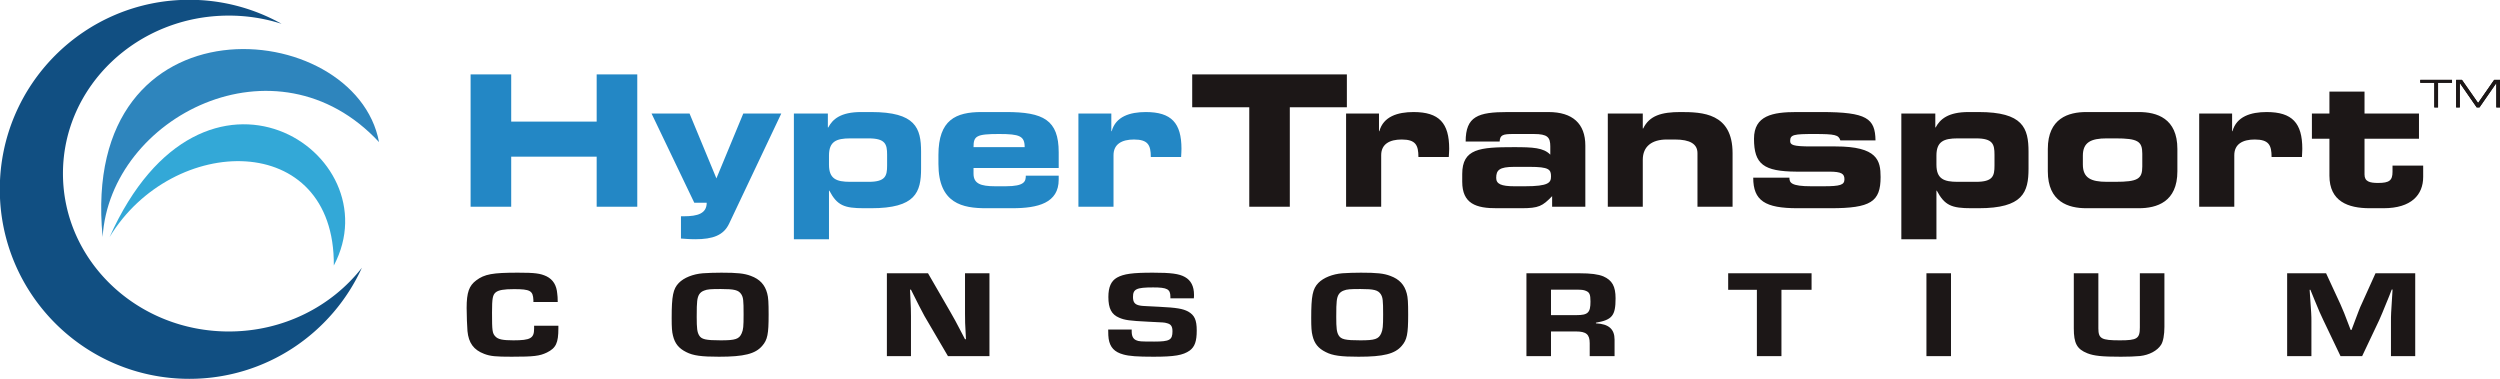
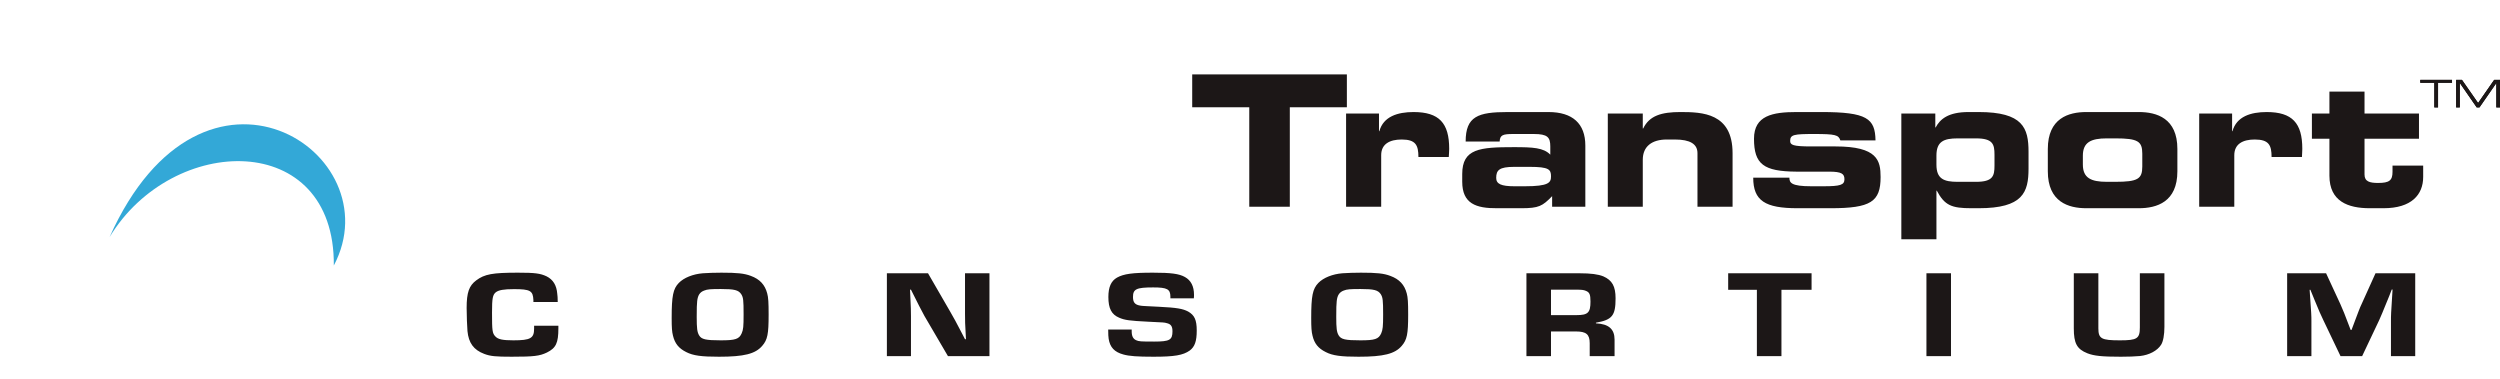
<svg xmlns="http://www.w3.org/2000/svg" width="2199.9" height="333.54">
  <defs>
    <clipPath id="a">
-       <path d="M402 395.33h24v25.016h-24z" />
-     </clipPath>
+       </clipPath>
  </defs>
  <path fill="#1c1717" d="M2142.1 72.864h-12.344V70.26h27.917v2.604h-12.292v21.667h-3.281V72.864M2161.3 70.26h5.104l14.22 20.365 14.166-20.365h5.156v24.271h-3.28V73.177h-.05l-14.793 21.354h-2.396l-14.792-21.354h-.107v21.354h-3.229V70.26" />
  <path fill="#1c1717" d="M2142.1 72.864h-12.344V70.26h27.917v2.604h-12.292v21.667h-3.281V72.864M2161.3 70.26h5.104l14.22 20.365 14.166-20.365h5.156v24.271h-3.28V73.177h-.05l-14.793 21.354h-2.396l-14.792-21.354h-.107v21.354h-3.229V70.26" />
-   <path fill="#2387c5" d="M414.11 65.469h35.729v41.51h75.208v-41.51h35.729v116.46h-35.73v-44.063H449.84v44.063h-35.73V65.469M599.22 190.31h2.552c12.24 0 20.104-2.448 20.104-11.927h-10.938l-37.604-78.49h33.438l23.646 57.083 23.646-57.083H687.5l-45.99 97.083c-4.844 10.052-14.167 13.542-29.74 13.542-5.833 0-9.48-.468-12.552-.625V190.31M698.59 99.896h29.896v12.24h.364c3.802-7.24 10.886-13.542 28.906-13.542h8.854c39.063 0 43.906 14.01 43.906 34.948v14.792c0 20.886-4.844 34.896-43.906 34.896h-6.302c-17.5 0-23.646-2.448-30.521-15.469h-.312v42.76h-30.886zm30.885 45c0 12.448 6.406 15.104 18.646 15.104h16.25c14.74 0 16.25-5.104 16.25-14.271v-9.636c0-9.166-1.51-14.323-16.25-14.323h-16.25c-12.24 0-18.646 2.76-18.646 15.104v8.021M825.78 136.35c0-30.99 15.417-37.76 37.969-37.76h21.563c32.76 0 46.302 6.927 46.302 35.365v13.854h-74.948v5c0 8.698 6.094 11.094 18.958 11.094h9.48c16.718 0 17.551-4.48 17.551-9.323h28.958v3.49c0 20.625-18.333 25.156-40.677 25.156H867.76c-20.417 0-41.979-3.907-41.979-38.906zm75.886-6.875c0-9.792-4.48-11.562-22.5-11.562-20.104 0-22.5 1.77-22.5 11.562h45M948.96 99.896h28.958v15.573h.312c3.542-12.969 16.094-16.875 30.052-16.875 22.552 0 31.354 9.688 31.354 32.344 0 2.083-.156 4.323-.312 7.24h-26.667c0-10.47-2.396-15.417-14.844-15.417-10.573 0-17.97 4.01-17.97 13.802v45.365h-30.885V99.897" />
  <path fill="#1c1717" d="M1049.1 65.469h136.09v28.906h-50.208v87.552h-35.677V94.375h-50.208V65.469M1184.5 99.896h28.958v15.573h.312c3.542-12.969 16.094-16.875 30.104-16.875 22.5 0 31.354 9.688 31.354 32.344 0 2.083-.208 4.323-.364 7.24h-26.72c0-10.47-2.395-15.417-14.74-15.417-10.624 0-18.02 4.01-18.02 13.802v45.365h-30.886V99.897M1286.7 153.13c0-22.344 15.417-23.646 45.364-23.646 16.875 0 26.198.468 32.136 6.614v-7.24c0-8.072-2.396-10.936-14.48-10.936h-18.176c-9.01 0-11.562.78-11.927 6.614h-29.896c0-22.188 10.938-25.938 36.979-25.938h35.886c21.198 0 32.448 10.156 32.448 29.48v53.853h-29.22v-9.323c-8.54 8.803-11.718 10.625-27.186 10.625h-21.094c-18.802.156-30.833-4.062-30.833-23.386zm55 10.781c21.198 0 23.125-3.23 23.125-8.698 0-6.094-1.77-8.385-18.802-8.385h-13.646c-13.073 0-15.781 2.916-15.781 9.687 0 5.313 4.167 7.396 16.25 7.396h8.854M1414.8 99.896h30.78v13.177h.366c5.469-11.406 16.25-14.479 32.812-14.479 19.115 0 45.833.781 45.833 36.198v47.135h-30.886v-47.135c0-8.02-6.406-12.031-19.896-12.031h-7.083c-13.177 0-21.146 6.094-21.146 17.812v41.354h-30.781V99.896M1574.6 156.35c0 4.48 1.614 7.552 19.167 7.552h10.937c14.583 0 18.333-1.145 18.333-6.146 0-4.791-2.448-6.718-13.386-6.718h-28.958c-28.698-.208-37.24-6.459-37.24-28.958 0-20.417 16.354-23.49 37.604-23.49h21.562c40.364 0 47.396 5.677 47.76 24.948h-30.938c-1.563-4.844-4.48-5.625-22.97-5.625-17.863 0-21.197.52-21.197 6.093 0 3.542 2.396 4.844 18.49 4.844h21.406c36.979 0 39.688 12.396 39.688 26.979 0 21.719-8.698 27.396-43.906 27.396h-29.271c-28.438 0-38.906-6.615-38.906-26.875h31.823M1673.1 99.896h29.896v12.24h.312c3.854-7.24 10.938-13.542 28.958-13.542h8.854c39.062 0 43.906 14.01 43.906 34.948v14.792c0 20.886-4.844 34.896-43.906 34.896h-6.302c-17.5 0-23.594-2.448-30.521-15.469h-.312v42.76H1673.1zm30.885 45c0 12.448 6.458 15.104 18.594 15.104h16.25c14.844 0 16.25-5.104 16.25-14.271v-9.636c0-9.166-1.406-14.323-16.25-14.323h-16.25c-12.136 0-18.594 2.76-18.594 15.104v8.021M1802 131.09c0-27.031 18.177-32.5 33.906-32.5h46.146c15.78 0 33.958 5.469 33.958 32.5v19.636c0 27.031-18.177 32.5-33.958 32.5h-46.146c-15.73 0-33.906-5.469-33.906-32.5zm30.833 13.646c0 11.771 6.98 15.26 21.094 15.26h7.396c19.948 0 23.802-2.552 23.802-13.49v-11.25c0-10.938-3.854-13.49-23.802-13.49h-7.396c-14.114 0-21.094 3.542-21.094 15.26v7.708M1935.2 99.896h28.958v15.573h.312c3.594-12.969 16.094-16.875 30.104-16.875 22.5 0 31.354 9.688 31.354 32.344 0 2.083-.208 4.323-.312 7.24h-26.72c0-10.47-2.395-15.417-14.843-15.417-10.573 0-17.97 4.01-17.97 13.802v45.365H1935.2V99.897M2049.8 122.08h-15.417V99.893h15.417V80.622h30.886v19.271h47.917v22.187h-47.917v31.51c0 6.146 4.531 7.396 11.927 7.396 9.948 0 12.708-2.24 12.708-9.792v-5.468h26.979v9.947c0 15.677-10.312 27.552-34.844 27.552h-12.24c-19.01 0-35.417-5.99-35.417-28.646v-32.5M491.35 286.61v2.292c0 12.864-2.083 17.344-10.104 21.302-6.354 3.073-11.51 3.698-30.99 3.698-14.22 0-18.646-.416-24.167-2.5-9.27-3.49-13.75-9.636-14.74-20.104-.312-3.177-.73-14.427-.73-20.312 0-13.594 2.136-19.583 8.439-24.271 7.343-5.521 14.479-6.771 36.667-6.771 15 0 19.74.625 25.26 3.229 5.729 2.865 8.802 7.917 9.375 15.312.312 1.98.312 3.177.416 7.24H469.37v-1.667c-.364-8.177-2.709-9.635-17.031-9.635-9.115 0-13.49.833-16.042 2.76-2.761 2.292-3.334 5.26-3.334 17.865 0 16.094.26 18.229 2.969 21.042 2.396 2.552 6.458 3.385 15.833 3.385 15.052 0 18.229-1.822 18.229-10.26v-2.604h21.354M660.68 242.76c7.969 2.917 12.448 7.865 14.427 15.417.989 3.49 1.25 8.073 1.25 18.698 0 17.031-.938 22.083-5.626 27.448-6.041 7.083-15.99 9.583-38.02 9.583-15.47 0-22.709-.937-28.907-4.114-6.562-3.282-9.948-7.552-11.615-14.427-.885-3.438-1.145-7.136-1.145-15.417 0-19.635 1.25-25.781 6.302-30.99 4.48-4.584 12.5-7.813 21.198-8.49 4.323-.312 10.677-.52 16.25-.52 13.958 0 20.104.624 25.886 2.812zm-41.042 12.917c-3.802 1.406-5.573 4.115-6.146 9.27-.312 2.188-.416 6.667-.416 13.907 0 10.052.416 13.333 2.083 16.198 2.084 3.594 5.938 4.427 19.114 4.427 12.76 0 16.146-1.041 18.386-6.198 1.407-3.177 1.667-5.938 1.667-16.51 0-12.917-.26-15-2.083-17.917-2.396-3.594-5.938-4.531-17.812-4.531-9.167 0-11.98.208-14.792 1.354M870.68 313.39h-36.51l-20.677-35.313c-2.187-4.062-6.302-11.823-11.875-23.177h-.833l.52 11.562c.157 2.76.313 6.562.313 11.614v35.313H780.42v-72.917h36.198l19.53 33.802c4.063 6.98 4.845 8.646 8.803 16.146l4.219 8.073h.833c-.833-15.312-.833-15.312-.833-22.604v-35.417h21.51v72.917M1029.9 262.55v-1.406c0-6.719-2.812-8.23-15.156-8.23-14.687 0-17.76 1.407-17.76 8.438 0 4.688 1.667 6.771 6.302 7.552 1.823.312 1.823.312 16.667 1.042 15.47.78 20.73 1.666 25.521 4.166 5.625 3.177 7.604 7.344 7.604 16.771 0 9.375-1.718 14.271-6.198 17.604-5.885 4.115-13.333 5.417-31.875 5.417-14.115 0-21.406-.521-26.51-1.98-7.865-2.135-11.72-6.301-12.918-13.75-.26-2.395-.416-3.28-.416-8.176h20.677v1.51c0 4.27 1.25 6.667 3.907 7.865 2.395 1.093 3.906 1.197 15.99 1.197 13.49 0 15.99-1.406 15.99-9.062 0-4.428-1.407-6.355-5.157-7.188-1.979-.573-1.979-.573-16.562-1.25-15.885-.78-20.26-1.353-25.156-3.489-6.719-2.812-9.531-8.073-9.531-18.229 0-8.75 2.396-14.114 7.604-17.083 5.99-3.281 13.49-4.323 31.562-4.323 15.99 0 23.021.937 28.177 3.802 5.365 2.97 8.021 8.23 8.021 15.73 0 .415 0 1.77-.156 3.072h-20.625M1223.4 242.76c8.02 2.917 12.5 7.865 14.479 15.417.989 3.49 1.25 8.073 1.25 18.698 0 17.031-.99 22.083-5.626 27.448-6.041 7.083-15.99 9.583-38.02 9.583-15.418 0-22.762-.937-28.907-4.114-6.614-3.282-10-7.552-11.615-14.427-.885-3.438-1.145-7.136-1.145-15.417 0-19.635 1.25-25.781 6.302-30.99 4.48-4.584 12.5-7.813 21.198-8.49 4.323-.312 10.677-.52 16.25-.52 13.906 0 20.104.624 25.833 2.812zm-40.99 12.917c-3.75 1.406-5.625 4.115-6.146 9.27-.312 2.188-.416 6.667-.416 13.907 0 10.052.416 13.333 2.083 16.198 2.136 3.594 5.938 4.427 19.114 4.427 12.76 0 16.094-1.041 18.386-6.198 1.355-3.177 1.667-5.938 1.667-16.51 0-12.917-.312-15-2.083-17.917-2.448-3.594-5.938-4.531-17.812-4.531-9.167 0-11.98.208-14.792 1.354M1343.2 240.47h46.562c10.26 0 16.563.885 21.094 2.708 7.812 3.438 10.78 8.802 10.78 19.375 0 15.208-2.968 18.906-17.291 21.406v.573c11.25.521 16.406 5.053 16.406 14.323v14.531h-21.875v-11.354c0-7.812-3.073-10.364-12.188-10.364h-21.875v21.72h-21.614zm44.062 36.823c10.104 0 12.292-2.188 12.292-11.927 0-6.302-.833-8.177-4.167-9.479-1.823-.781-3.802-.989-8.125-.989h-22.448v22.396h22.448M1567.6 313.39h-21.615v-58.386h-25.26v-14.531h73.385v14.531h-26.51v58.386M1716.8 313.39h-21.615v-72.917h21.615v72.917M1904.6 240.47v47.188c0 6.875-1.093 13.021-2.969 15.781-3.23 5.104-10.312 8.958-18.49 9.844-4.531.416-9.948.625-16.875.625-16.51 0-23.542-.73-29.427-3.021-9.27-3.698-11.979-8.75-11.979-21.98v-48.436h21.614v48.437c0 9.167 2.709 10.573 18.958 10.573 15.156 0 17.552-1.51 17.552-11.354V240.47h21.615M2125.3 313.39h-21.354v-30.625c0-5.833 0-5.833 1.406-27.969h-.729c-1.354 3.698-2.917 7.5-4.48 11.25-2.812 6.875-5.207 12.812-6.562 15.677l-15 31.667h-19.01l-15.104-31.615c-2.395-4.844-3.802-8.281-7.76-17.812-1.25-3.02-2.5-5.99-3.646-8.958h-.677c1.563 22.396 1.563 22.396 1.563 27.76v30.625h-21.354v-72.917h34.27l12.605 27.24c2.24 4.895 3.49 8.072 9.01 22.604h.781c1.145-3.177 2.396-6.355 3.542-9.427 2.135-5.626 3.906-10.47 5.208-13.073l12.344-27.344h34.948v72.917" />
  <g clip-path="url(#a)" transform="translate(-5360 -5271.1) scale(13.333)">
    <path fill="#114f82" d="M417.11 417.22c-6.043 0-10.945-4.668-10.945-10.426 0-5.754 4.902-10.422 10.945-10.422 1.219 0 2.39.191 3.484.543a12.437 12.437 0 0 0-6.09-1.586c-6.91 0-12.507 5.602-12.507 12.508 0 6.91 5.597 12.508 12.508 12.508 5.062 0 9.418-3.008 11.39-7.332-1.995 2.555-5.187 4.207-8.785 4.207" />
  </g>
-   <path fill="#2e85bd" d="M90.313 208.49c6.614-105.63 152.86-180.68 243.23-83.438C312.71 13.902 69.483-6.928 90.313 208.49" />
  <path fill="#33a8d7" d="M96.406 208.65c55.313-91.406 198.39-94.636 197.34 25 52.5-99.323-115-208.91-197.34-25" />
</svg>